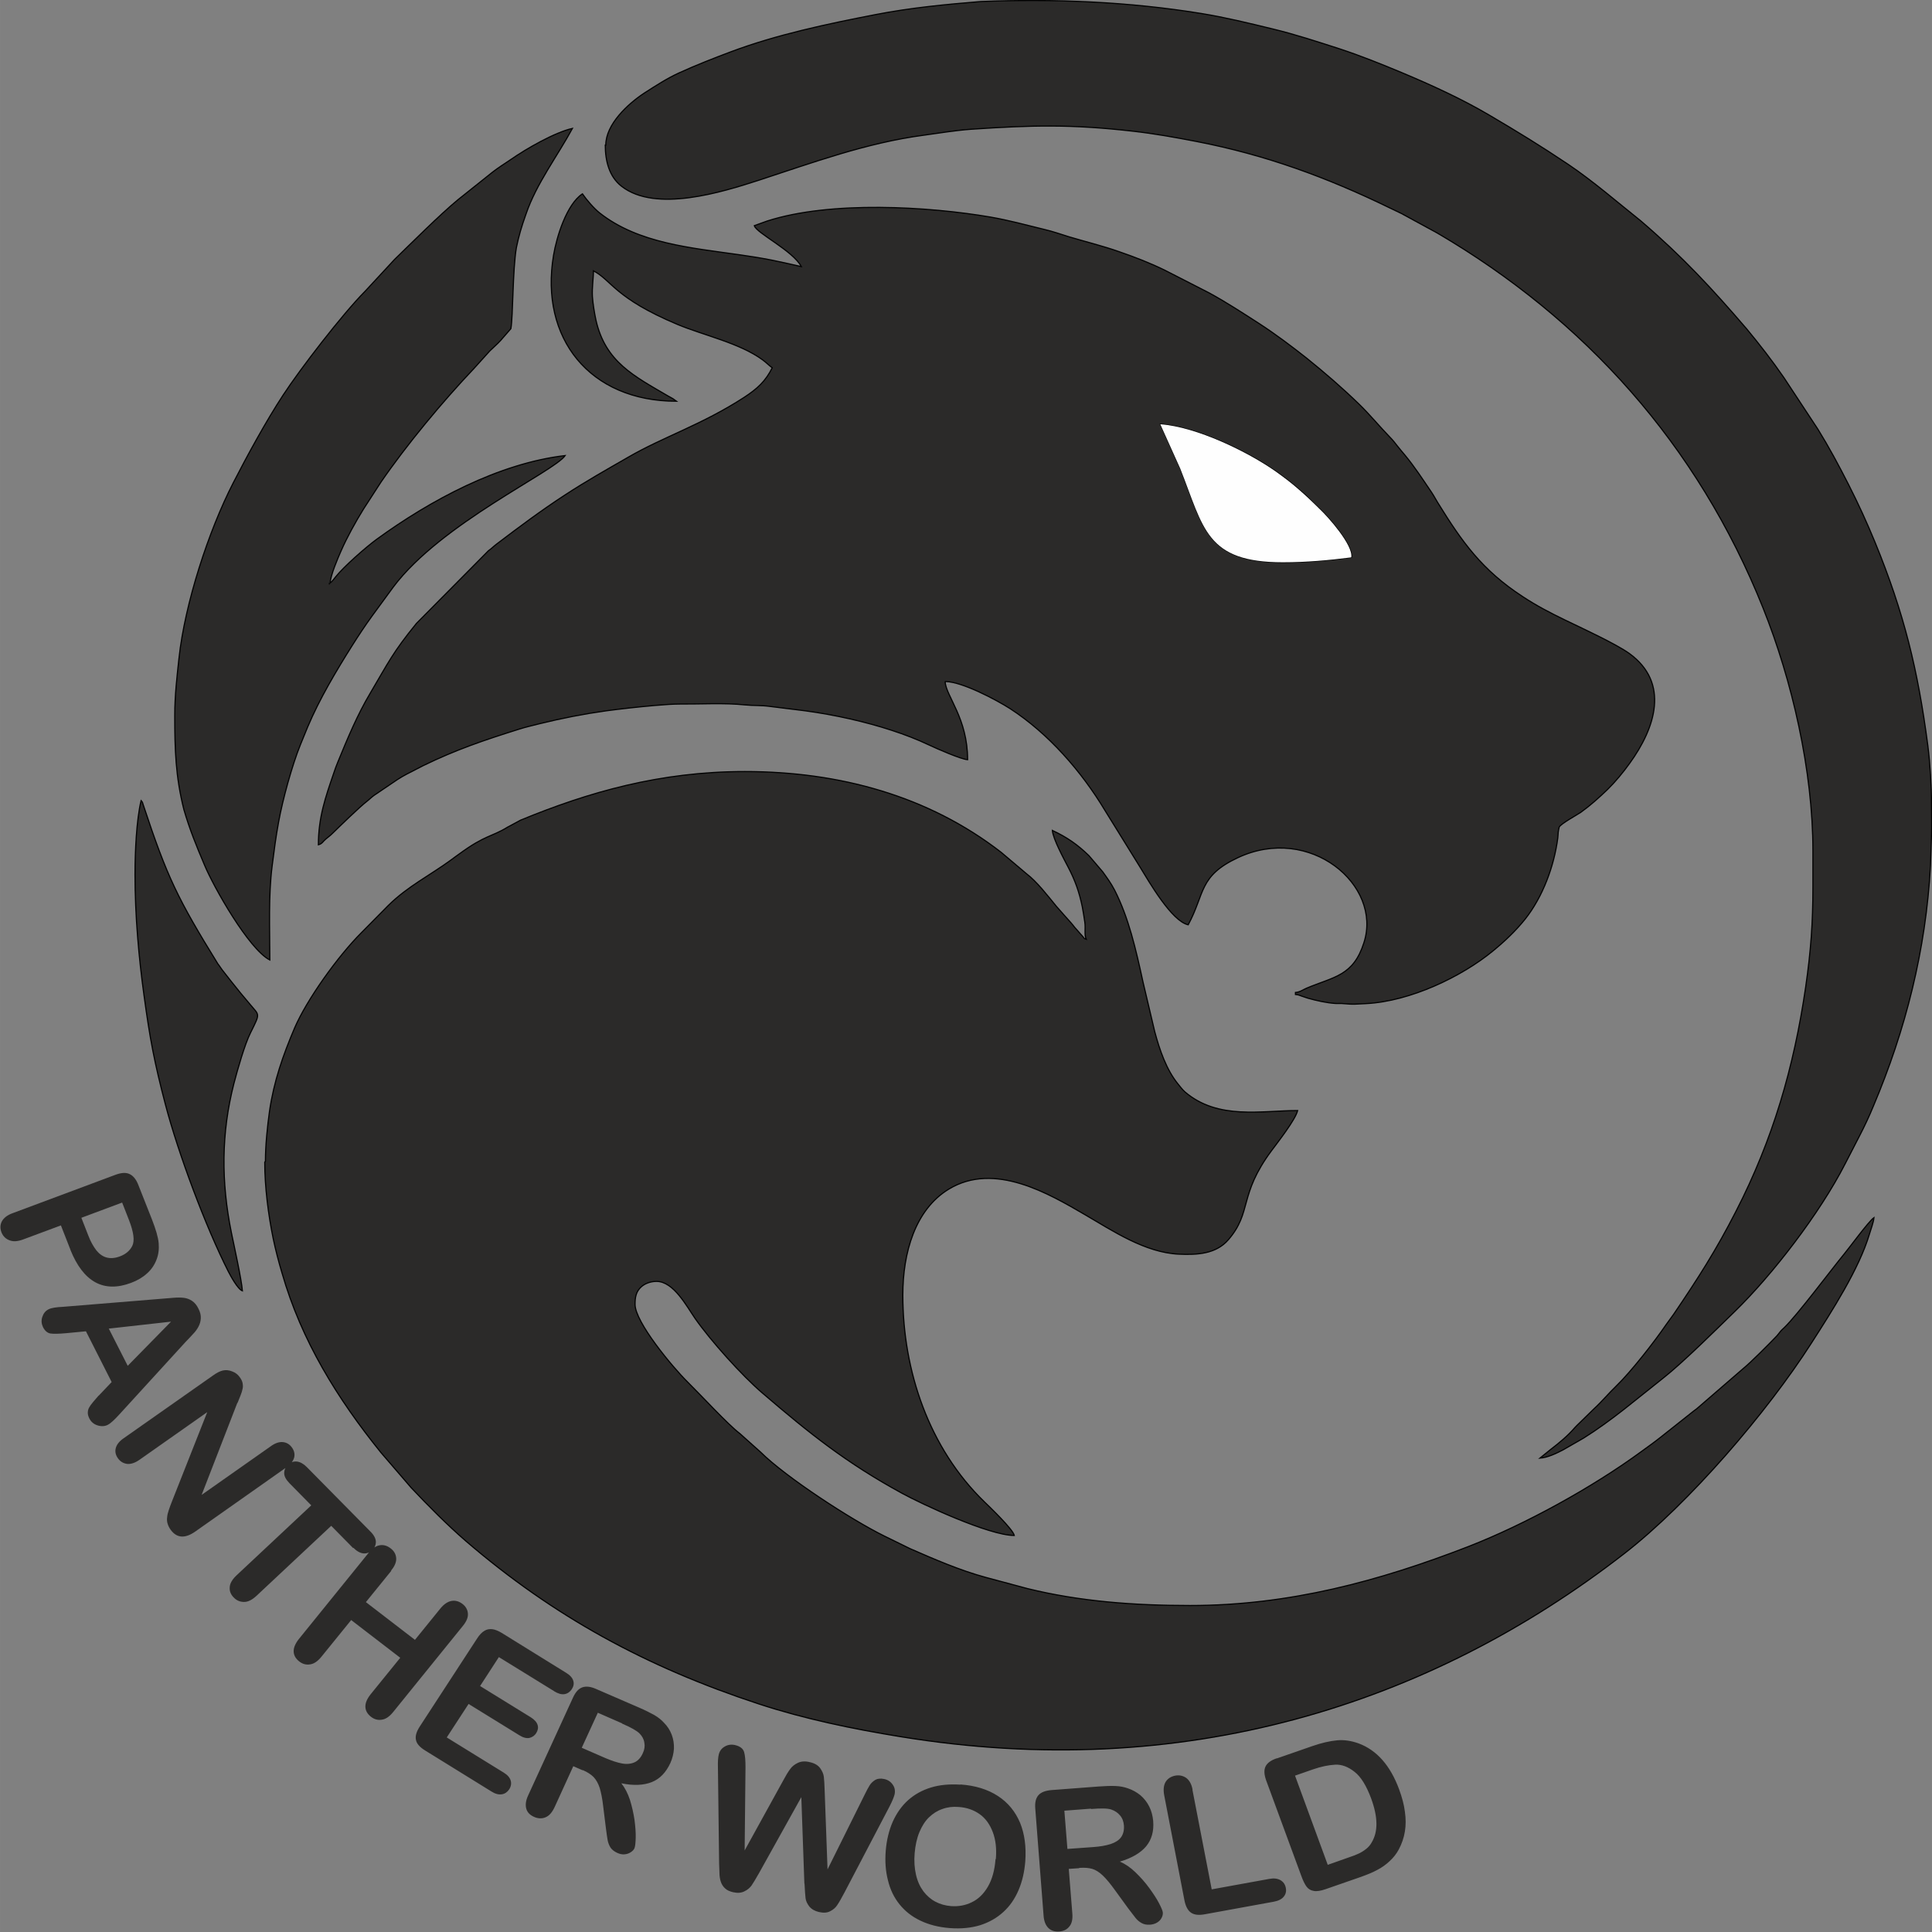
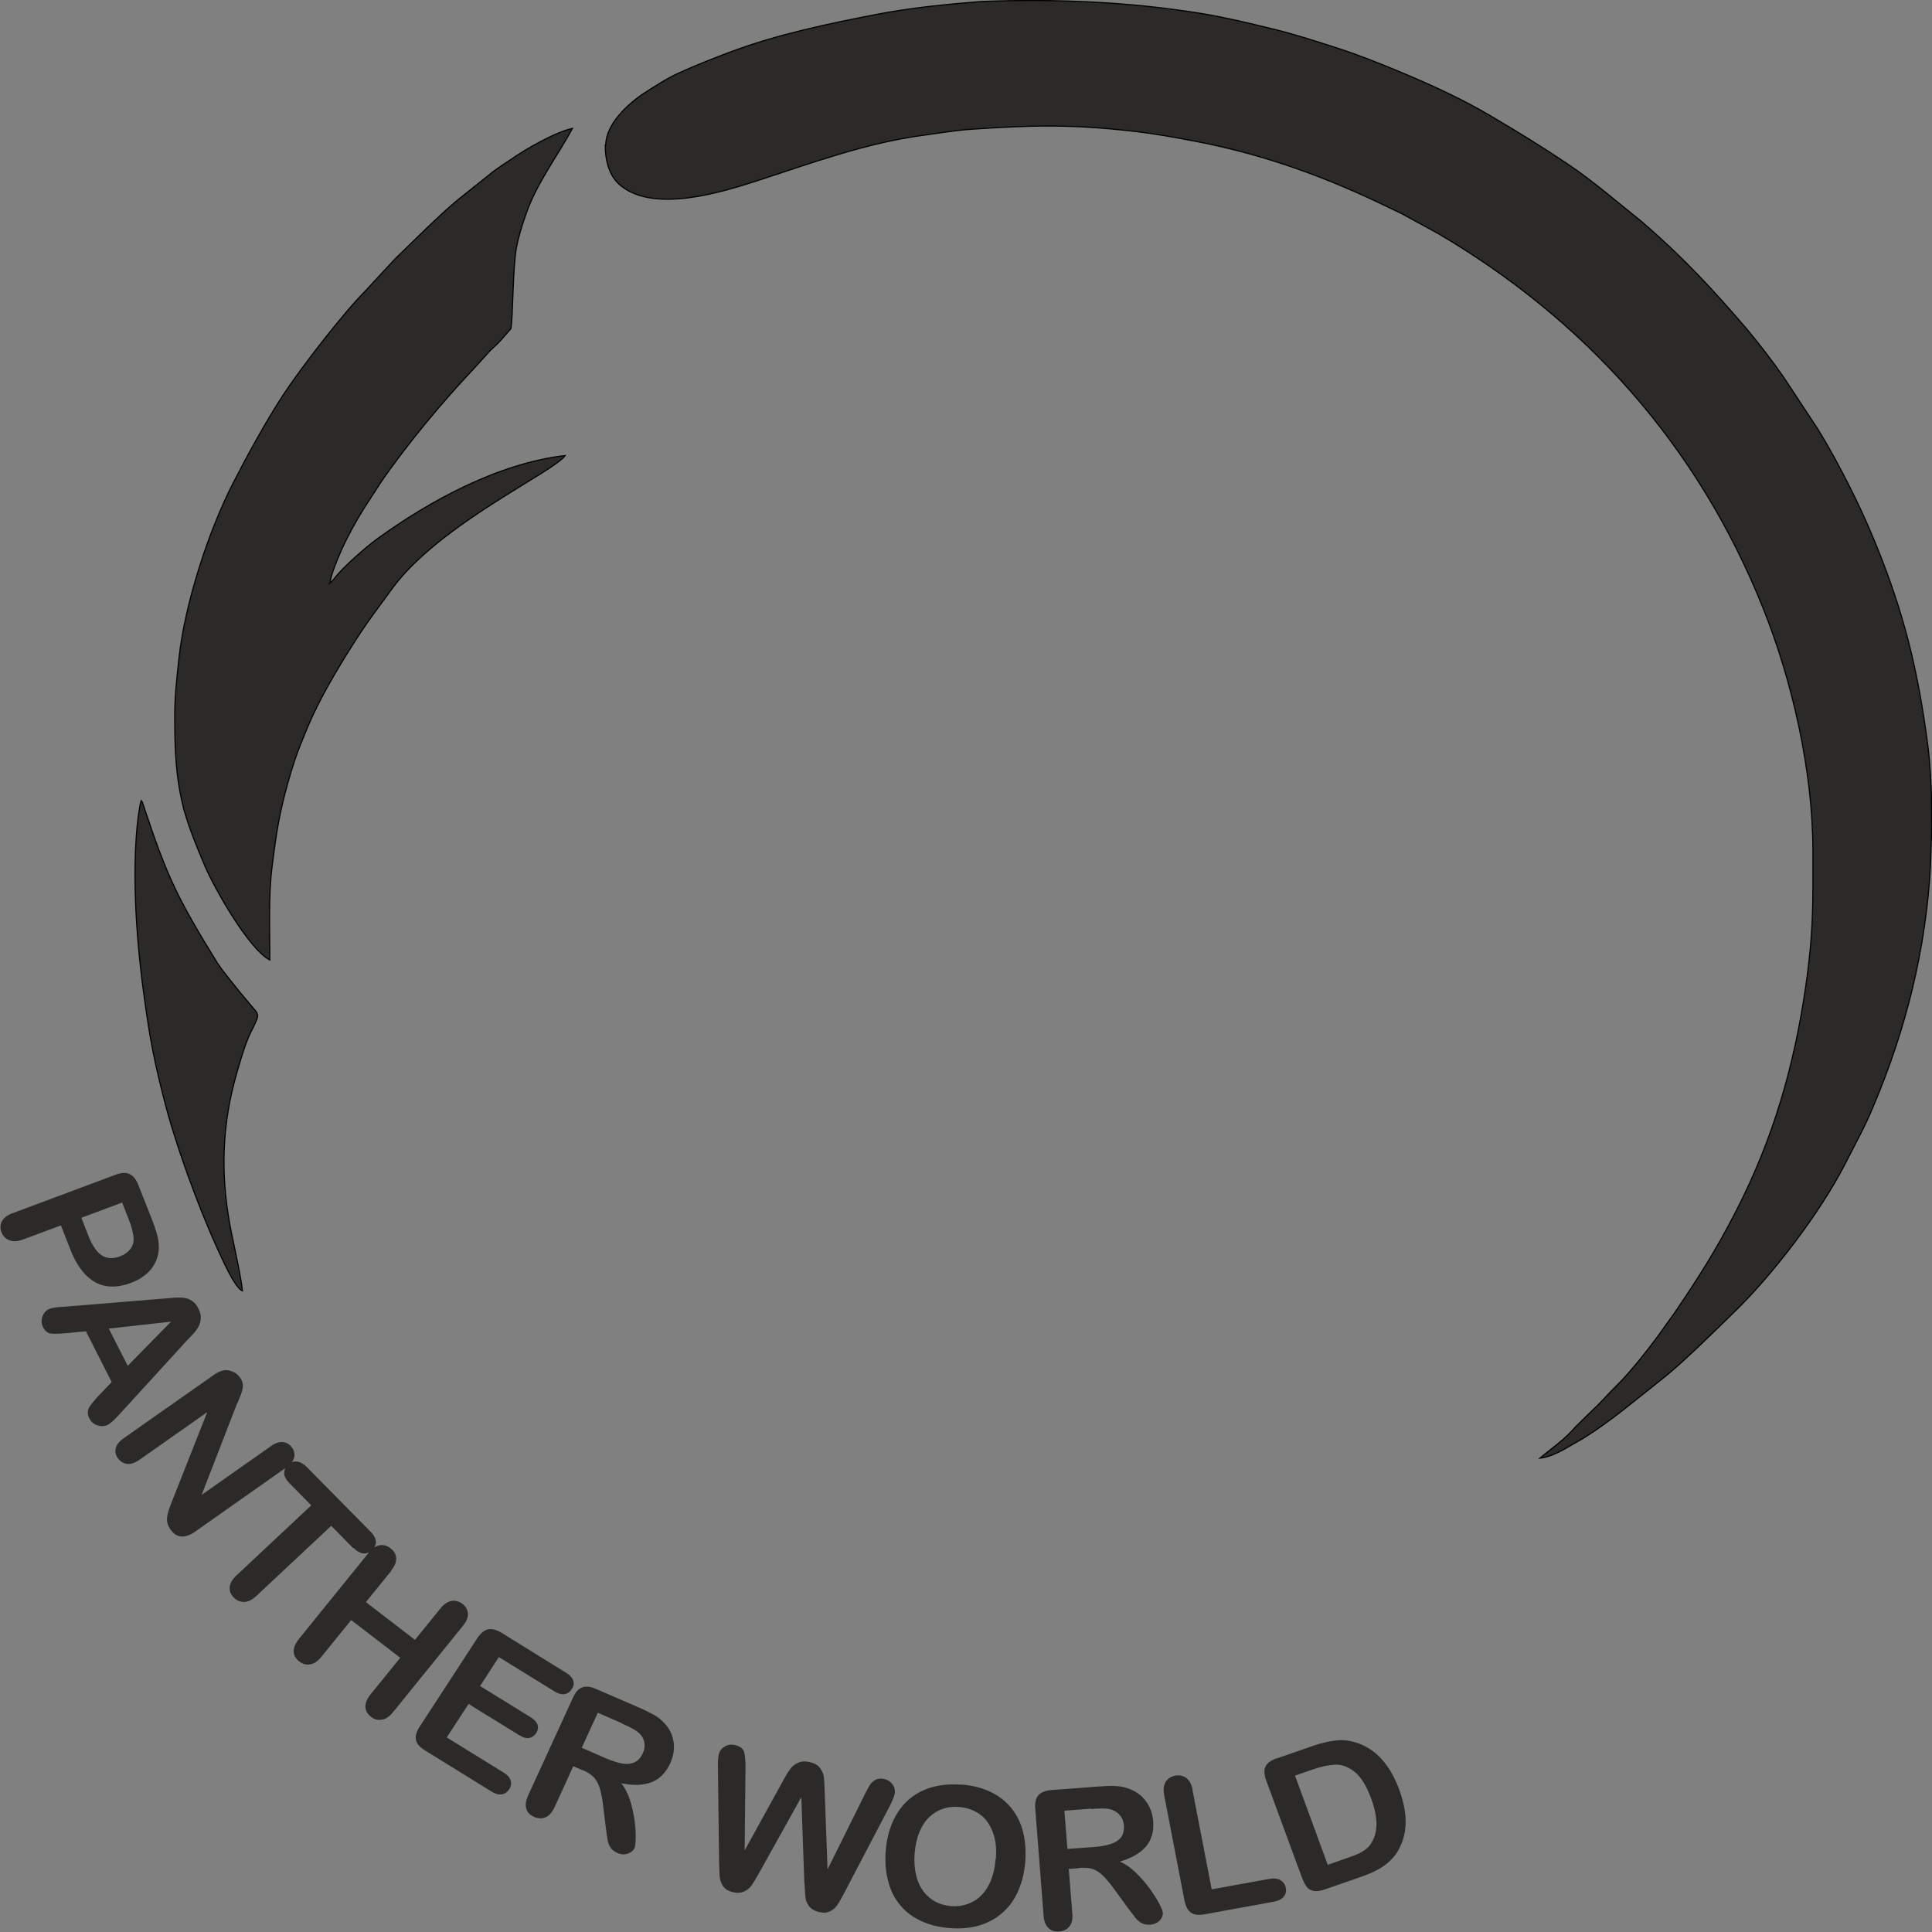
<svg xmlns="http://www.w3.org/2000/svg" viewBox="0 0 11421 11421" style="shape-rendering:geometricPrecision; text-rendering:geometricPrecision; image-rendering:optimizeQuality; fill-rule:evenodd; clip-rule:evenodd" version="1.1" height="128.333mm" width="128.334mm" xml:space="preserve">
  <rect x="0" y="0" width="11421" height="11421" fill="#808080" stroke="none" />
  <defs>
    <style type="text/css">
   
    .str0 {stroke:#010101;stroke-width:6.781}
    .fil0 {fill:#2B2A29}
    .fil1 {fill:#FEFEFE}
    .fil2 {fill:#2B2A29;fill-rule:nonzero}
   
  </style>
  </defs>
  <g id="Layer_x0020_1">
    <g id="_503381928">
-       <path d="M1565 6870c0,148 21,310 50,452 14,67 33,140 52,203 115,402 329,745 585,1062l179 208c102,108 212,219 323,315 520,447 1068,745 1732,963 271,89 553,147 835,193 1674,274 3129,-187 4281,-1082 384,-298 844,-835 1106,-1244 120,-187 282,-438 343,-644 9,-31 24,-68 27,-98 -30,20 -150,184 -177,216 -71,86 -276,360 -353,434 -9,9 -16,14 -24,24 -10,12 -10,14 -21,26 -46,48 -152,155 -200,194l-266 230c-12,11 -15,11 -27,21l-193 153c-39,31 -73,55 -113,84 -289,212 -686,431 -1025,563 -529,205 -1060,348 -1644,348 -332,0 -652,-24 -961,-100l-246 -66c-152,-41 -306,-108 -448,-170l-153 -75c-197,-97 -582,-348 -731,-496l-123 -110c-69,-52 -230,-227 -309,-305 -90,-89 -310,-354 -310,-458 0,-41 5,-76 38,-105 22,-19 54,-31 89,-31 101,0 178,147 228,219 93,133 278,339 399,442 280,240 495,412 825,592 119,65 514,249 663,249 -9,-38 -146,-169 -177,-199 -327,-317 -482,-774 -482,-1222 0,-251 73,-505 271,-626 271,-165 595,28 808,152 160,93 352,223 553,232 109,5 220,-1 293,-86 141,-164 59,-262 254,-525 37,-50 141,-182 155,-238 -213,0 -471,57 -666,-110 -15,-13 -29,-32 -42,-48 -68,-84 -108,-200 -137,-309l-69 -292c-43,-198 -85,-381 -168,-544 -22,-42 -43,-70 -70,-108l-82 -96c-68,-66 -130,-109 -216,-149 4,51 68,168 95,220 39,75 64,144 82,232 5,26 11,64 15,92 5,34 -4,75 8,99 -20,-7 -5,0 -23,-19l-45 -51c-10,-12 -11,-15 -21,-26 -16,-17 -26,-30 -42,-47l-45 -51c-50,-61 -116,-147 -177,-193l-149 -126c-430,-334 -958,-478 -1516,-478 -502,0 -924,122 -1325,287l-78 42c-94,58 -131,45 -285,158 -19,13 -30,22 -48,35 -127,93 -255,155 -371,269l-160 162c-138,138 -322,394 -395,564 -68,160 -122,313 -148,492 -12,87 -24,197 -24,295z" class="fil0 str0" />
-       <path d="M5591 4029l0 0zm1994 -705c-456,0 -467,-201 -607,-554l-118 -262c213,15 518,163 685,281 50,36 90,66 134,105 25,22 37,31 63,57 21,21 39,39 61,59 48,46 197,213 186,285 -132,17 -267,29 -403,29zm-1994 705c98,2 297,107 380,160 228,148 422,371 561,602l205 331c57,93 189,323 287,345 100,-185 61,-288 294,-397 426,-199 854,163 745,502 -63,198 -176,201 -340,270 -23,10 -38,23 -65,25l0 12c19,2 22,4 38,10 15,5 20,7 36,12 53,15 108,27 161,31 16,1 32,-1 48,1 72,6 56,3 133,0 264,-13 569,-161 751,-311 71,-58 135,-119 192,-190 103,-131 170,-310 192,-479 2,-15 1,-28 4,-44 0,-1 3,-16 4,-19 7,-19 108,-74 128,-88 57,-41 107,-86 158,-135 47,-46 93,-102 131,-155 152,-210 237,-474 -1,-648 -80,-58 -287,-153 -382,-199 -87,-42 -171,-86 -251,-139 -239,-156 -357,-322 -501,-555 -13,-21 -22,-39 -36,-60 -53,-78 -100,-151 -159,-222 -15,-18 -29,-34 -43,-52 -14,-18 -27,-35 -44,-52 -62,-64 -120,-135 -184,-197 -98,-95 -202,-185 -309,-271 -90,-71 -183,-141 -280,-204 -98,-63 -194,-126 -297,-182l-258 -132c-87,-43 -180,-79 -273,-111 -96,-34 -199,-59 -296,-88 -49,-15 -96,-32 -148,-44 -106,-26 -209,-54 -318,-73 -364,-62 -942,-98 -1320,24l-75 27c12,44 227,147 278,242 -58,-13 -109,-25 -173,-38 -61,-12 -128,-23 -186,-31 -291,-42 -603,-67 -833,-248 -33,-26 -78,-78 -102,-113 -93,61 -153,254 -171,364 -82,489 213,862 727,862l-21 -15c-11,-7 -17,-9 -27,-15 -203,-119 -372,-202 -428,-449 -9,-41 -18,-97 -21,-139 -3,-58 6,-104 6,-153 108,56 125,161 497,317 156,65 368,110 504,210 22,16 38,34 56,46 -39,79 -88,124 -166,175 -250,162 -477,233 -684,353 -127,73 -253,144 -375,224 -140,91 -271,189 -404,290 -21,16 -28,25 -49,40l-425 429c-141,173 -166,231 -273,412 -77,129 -135,269 -192,408 -9,23 -17,42 -24,65 -48,140 -91,261 -91,424 23,-6 26,-19 44,-34 18,-15 25,-19 42,-36 39,-38 158,-154 201,-187 18,-14 23,-21 42,-35l139 -94c17,-11 31,-19 49,-29l103 -53c193,-94 358,-150 565,-215 40,-13 81,-22 124,-33 131,-32 257,-57 393,-76 43,-6 89,-11 140,-17 73,-8 220,-23 291,-23 126,1 264,-8 388,5 49,5 99,2 148,9l209 26c177,24 357,65 510,115 80,26 152,54 224,88 40,19 185,83 226,86 0,-244 -126,-373 -133,-460z" class="fil0 str0" />
      <path d="M3578 858c0,95 24,187 96,243 202,158 596,34 807,-34 325,-106 641,-223 982,-268 88,-12 182,-28 279,-35 358,-24 586,-30 950,11 134,15 254,37 379,61 410,79 774,213 1140,391 27,13 46,22 73,35l213 116c870,510 1538,1248 1926,2218 171,427 294,959 294,1434 0,71 0,141 0,212 0,214 -12,379 -43,594 -69,473 -194,901 -412,1325 -117,229 -224,396 -368,608 -16,23 -29,39 -45,62 -64,94 -205,276 -294,362 -45,43 -86,93 -133,136l-85 83c-10,10 -17,16 -27,27 -42,49 -93,91 -144,130l-63 51c48,-4 96,-28 137,-49l122 -70c168,-105 313,-231 467,-352 120,-94 318,-291 430,-400 217,-212 498,-574 649,-870l85 -165c30,-58 56,-113 81,-174 192,-453 311,-926 338,-1421l6 -183c2,-63 0,-115 0,-177 0,-115 -8,-244 -22,-355 -58,-442 -140,-780 -312,-1199 -49,-119 -100,-230 -157,-342 -56,-110 -115,-220 -180,-325l-201 -305c-69,-100 -142,-194 -219,-287 -207,-241 -379,-427 -626,-639 -139,-111 -283,-236 -430,-335 -164,-110 -298,-192 -468,-292 -161,-95 -343,-178 -517,-251 -120,-50 -241,-99 -369,-141 -131,-42 -254,-83 -394,-117 -140,-34 -279,-68 -420,-91 -430,-70 -869,-88 -1304,-71 -208,17 -417,37 -622,77 -285,55 -587,119 -856,220 -104,39 -206,79 -307,125 -72,33 -138,76 -205,119 -96,63 -228,184 -228,308z" class="fil0 str0" />
      <path d="M1946 3452l2 2c0,0 -2,-1 -2,-2zm-913 778c0,203 5,361 54,556 34,117 74,215 122,328 56,134 262,497 386,561 0,-183 -9,-379 14,-558 11,-86 22,-172 38,-258 24,-133 80,-336 129,-457 14,-35 28,-69 43,-105 70,-166 169,-332 263,-481 38,-60 77,-119 117,-174 42,-58 83,-114 126,-172 282,-376 950,-681 1016,-777 -393,46 -798,265 -1113,494 -66,48 -196,163 -243,222 -9,12 -24,31 -34,38 4,-49 46,-147 65,-190 36,-82 86,-172 133,-248l103 -159c151,-220 365,-477 550,-672l93 -103c22,-22 43,-39 64,-62l61 -70c13,-67 10,-352 33,-481 14,-67 29,-120 57,-198 60,-177 187,-344 274,-505 -106,24 -274,121 -363,183 -37,25 -74,48 -110,76l-203 162c-106,87 -282,263 -375,353l-175 189c-134,135 -382,457 -484,613 -100,152 -214,361 -295,519 -146,284 -286,713 -321,1037 -12,111 -25,220 -25,341z" class="fil0 str0" />
      <path d="M798 5167c0,249 23,497 53,715 35,259 62,400 127,648 76,289 237,721 372,987 12,23 55,104 83,114 -6,-71 -49,-265 -65,-343 -61,-300 -61,-588 15,-884 21,-80 63,-229 98,-299 59,-119 53,-100 -3,-168 -18,-22 -38,-45 -57,-68 -37,-46 -72,-89 -108,-136 -10,-13 -15,-23 -25,-35 -238,-386 -299,-510 -442,-942 -5,-16 -2,-12 -12,-23 -27,112 -36,298 -36,436z" class="fil0 str0" />
-       <path d="M7585 3324c135,0 271,-12 403,-29 12,-72 -137,-239 -186,-285 -21,-21 -39,-38 -61,-59 -26,-25 -38,-35 -63,-57 -44,-39 -84,-69 -134,-105 -167,-118 -471,-266 -685,-281l118 262c140,353 151,554 607,554z" class="fil1" />
      <path d="M416 7387l-56 -143 -223 83c-32,12 -59,14 -81,5 -22,-8 -38,-24 -47,-46 -9,-23 -9,-45 2,-66 11,-20 32,-37 63,-48l608 -227c35,-13 63,-15 85,-4 21,10 39,32 52,67l79 200c23,59 37,106 40,141 3,35 -1,68 -13,98 -12,31 -30,58 -56,81 -25,23 -57,42 -95,56 -80,30 -151,29 -211,-4 -60,-33 -109,-97 -147,-192zm347 -173l-41 -105 -241 90 41 105c14,37 31,66 48,88 18,22 38,36 61,42 23,6 49,4 78,-7 35,-13 59,-34 73,-62 15,-31 8,-81 -19,-151zm-180 1037l77 -81 -152 -300 -115 11c-45,4 -76,5 -95,2 -18,-3 -33,-16 -44,-38 -9,-19 -11,-39 -4,-60 7,-21 19,-36 37,-45 10,-5 22,-8 35,-10 13,-2 31,-4 54,-5l587 -48c17,-1 37,-3 61,-5 24,-2 44,-2 62,0 17,2 34,8 49,18 15,10 28,25 38,46 11,21 15,40 14,58 -1,18 -6,34 -14,49 -8,15 -18,29 -30,41 -12,13 -27,30 -47,50l-391 428c-30,33 -53,54 -70,62 -17,8 -37,9 -59,2 -22,-7 -38,-21 -48,-41 -6,-12 -9,-23 -9,-33 0,-10 2,-20 7,-30 5,-9 13,-21 25,-35 12,-14 23,-26 32,-37zm60 -397l112 220 256 -261 -367 41zm760 439l-211 544 408 -287c26,-19 50,-27 72,-25 21,2 39,12 53,31 14,19 19,39 14,60 -5,20 -21,40 -47,59l-538 379c-60,42 -108,39 -144,-9 -9,-12 -15,-24 -19,-37 -4,-12 -5,-25 -3,-39 1,-14 5,-28 10,-43 5,-15 10,-29 16,-44l211 -534 -401 282c-26,18 -50,26 -72,24 -22,-3 -40,-13 -54,-32 -14,-19 -19,-39 -14,-60 5,-21 20,-41 46,-59l528 -371c22,-16 42,-26 58,-30 18,-4 37,-3 56,5 19,7 34,18 45,34 9,12 15,24 17,35 2,12 3,23 0,34 -2,11 -6,24 -12,39 -6,14 -12,30 -18,45zm684 858l-129 -131 -442 414c-26,24 -50,36 -73,36 -23,0 -44,-8 -61,-26 -18,-18 -26,-38 -24,-61 1,-23 15,-46 40,-70l442 -414 -129 -131c-20,-21 -31,-40 -31,-59 0,-19 7,-35 22,-50 16,-15 33,-21 53,-19 19,2 39,13 58,32l377 382c21,21 31,41 32,60 0,19 -7,36 -22,50 -15,14 -33,21 -52,19 -19,-2 -39,-13 -59,-33zm226 135l-150 185 290 223 150 -185c21,-26 44,-41 66,-45 23,-4 44,2 64,17 20,15 31,34 33,57 2,23 -8,47 -30,74l-412 509c-22,27 -44,42 -67,45 -23,4 -45,-2 -65,-18 -20,-16 -31,-35 -32,-57 -1,-23 9,-47 30,-74l176 -217 -290 -223 -176 217c-22,27 -44,42 -67,45 -23,4 -45,-2 -65,-18 -20,-16 -31,-35 -32,-57 -1,-23 9,-47 30,-74l412 -509c21,-26 43,-42 66,-46 23,-4 44,2 65,18 20,15 31,34 33,57 2,23 -8,48 -30,74zm962 711l-326 -201 -111 171 300 185c22,14 35,29 40,45 5,16 2,32 -8,48 -10,16 -24,25 -41,29 -17,3 -37,-2 -59,-16l-300 -185 -129 198 337 208c23,14 36,30 41,47 5,17 2,35 -9,52 -11,16 -25,26 -43,29 -18,3 -39,-2 -61,-16l-393 -243c-31,-19 -50,-40 -54,-62 -5,-22 2,-48 22,-79l340 -522c13,-20 27,-35 42,-44 14,-9 30,-12 47,-10 17,2 36,10 56,22l381 236c23,14 37,30 42,47 5,17 2,33 -9,50 -11,16 -25,26 -43,29 -18,3 -38,-3 -61,-17zm169 468l-55 -24 -110 241c-15,32 -32,52 -54,61 -21,9 -44,8 -67,-2 -25,-11 -41,-27 -47,-49 -6,-22 -3,-48 11,-78l265 -578c15,-33 33,-53 55,-61 22,-8 50,-5 83,10l254 110c35,15 64,30 88,43 24,14 43,29 59,47 20,20 35,44 45,70 10,27 14,54 13,83 -2,29 -9,57 -21,84 -26,56 -62,94 -110,113 -48,19 -108,22 -180,7 21,26 38,59 51,98 12,39 21,79 27,119 5,40 8,75 7,106 -1,30 -3,50 -7,60 -4,10 -12,18 -23,25 -11,7 -23,11 -37,12 -14,1 -28,-2 -43,-9 -17,-8 -30,-18 -39,-31 -8,-13 -14,-28 -17,-44 -3,-16 -6,-39 -10,-69l-16 -129c-5,-47 -13,-84 -21,-111 -9,-27 -21,-48 -36,-64 -15,-15 -36,-29 -64,-41zm234 -277l-144 -63 -95 207 140 61c38,16 71,27 99,32 28,5 53,2 73,-7 20,-9 37,-27 49,-54 10,-21 13,-42 9,-62 -3,-21 -13,-39 -29,-55 -15,-15 -49,-35 -103,-58zm1077 946l-18 -510 -250 449c-19,34 -34,58 -44,73 -10,14 -24,26 -43,35 -18,9 -40,11 -66,5 -21,-5 -37,-12 -48,-23 -12,-11 -20,-24 -25,-39 -5,-15 -8,-33 -8,-53 -1,-20 -1,-38 -2,-55l-7 -570c-1,-33 1,-58 5,-74 5,-21 17,-37 35,-47 18,-11 39,-14 61,-9 30,7 48,21 54,42 6,21 8,51 8,89l-5 492 226 -410c17,-32 31,-55 43,-71 11,-16 27,-28 46,-37 19,-9 43,-11 70,-4 28,6 48,18 61,35 12,17 20,34 22,51 2,17 4,45 5,83l17 465 220 -443c11,-23 21,-41 29,-54 8,-13 19,-23 33,-32 14,-8 32,-10 54,-5 22,5 38,16 50,34 12,17 15,37 10,58 -4,15 -13,38 -29,69l-266 508c-18,34 -32,59 -43,75 -10,16 -24,28 -42,37 -18,10 -40,11 -67,5 -25,-6 -44,-17 -57,-33 -12,-16 -20,-32 -22,-49 -2,-17 -4,-45 -6,-85zm923 -585c87,6 161,29 221,68 60,39 103,92 131,158 27,66 37,142 31,228 -5,63 -18,120 -40,171 -22,51 -51,94 -90,129 -38,35 -84,61 -137,78 -53,16 -112,22 -179,17 -66,-5 -124,-20 -174,-44 -51,-24 -92,-57 -124,-97 -32,-40 -55,-87 -68,-142 -14,-54 -18,-112 -13,-174 5,-63 19,-120 41,-171 23,-51 53,-94 91,-128 38,-34 83,-59 135,-75 52,-16 110,-21 174,-17zm209 440c5,-60 -1,-113 -18,-158 -17,-45 -42,-81 -77,-106 -35,-25 -77,-40 -125,-43 -34,-3 -66,1 -96,12 -30,10 -56,27 -79,49 -23,22 -42,52 -57,88 -15,36 -24,78 -28,124 -4,47 -1,89 8,128 9,39 24,71 44,98 20,26 44,47 71,61 28,15 58,23 92,26 44,3 85,-4 123,-23 38,-18 70,-49 95,-92 25,-43 40,-97 45,-162zm491 55l-60 4 21 263c3,35 -3,61 -18,78 -14,18 -34,27 -59,29 -27,2 -49,-5 -65,-21 -16,-16 -26,-41 -28,-74l-49 -631c-3,-36 3,-62 19,-80 15,-17 41,-27 78,-30l277 -21c38,-3 71,-4 99,-3 28,1 53,6 75,14 27,9 52,23 74,41 22,19 39,41 52,67 13,26 20,54 23,84 5,61 -9,111 -42,151 -33,39 -84,69 -155,90 31,13 62,34 92,63 30,29 57,59 81,92 24,33 44,63 58,90 14,27 22,45 23,56 1,11 -2,22 -8,33 -6,11 -15,20 -27,27 -12,7 -26,11 -42,12 -19,1 -35,-2 -49,-10 -14,-8 -26,-18 -36,-31 -10,-13 -25,-32 -43,-56l-77 -106c-28,-39 -52,-68 -73,-88 -21,-20 -42,-33 -62,-39 -20,-6 -46,-8 -76,-6zm71 -352l-157 12 18 226 153 -11c41,-3 75,-9 103,-18 27,-9 48,-22 61,-40 13,-18 19,-41 17,-70 -2,-23 -9,-43 -23,-59 -13,-16 -31,-28 -52,-35 -20,-7 -60,-8 -119,-3zm600 -112l114 589 341 -62c27,-5 49,-2 66,8 17,10 27,25 31,45 4,20 0,37 -12,52 -12,15 -32,25 -59,30l-406 74c-37,7 -64,4 -83,-9 -19,-13 -32,-37 -39,-72l-120 -623c-6,-33 -3,-59 9,-79 12,-19 31,-31 55,-36 25,-5 47,0 66,13 19,14 32,37 38,70zm499 -185l210 -73c55,-19 103,-30 146,-34 43,-4 85,3 127,18 108,40 188,131 240,272 17,47 29,90 34,132 6,41 6,80 0,117 -6,37 -18,72 -36,106 -14,26 -32,49 -54,69 -21,20 -46,38 -73,52 -27,15 -60,28 -96,41l-210 73c-29,10 -53,14 -71,10 -18,-3 -32,-12 -42,-26 -10,-14 -20,-34 -29,-59l-209 -568c-12,-34 -14,-61 -4,-82 10,-21 32,-37 67,-49zm108 103l193 526 122 -43c27,-9 48,-17 62,-24 15,-7 29,-16 43,-27 14,-11 25,-24 33,-39 38,-63 37,-149 -3,-258 -28,-76 -61,-130 -99,-159 -38,-30 -76,-44 -114,-42 -39,2 -83,11 -132,28l-106 37z" class="fil2" />
    </g>
  </g>
</svg>